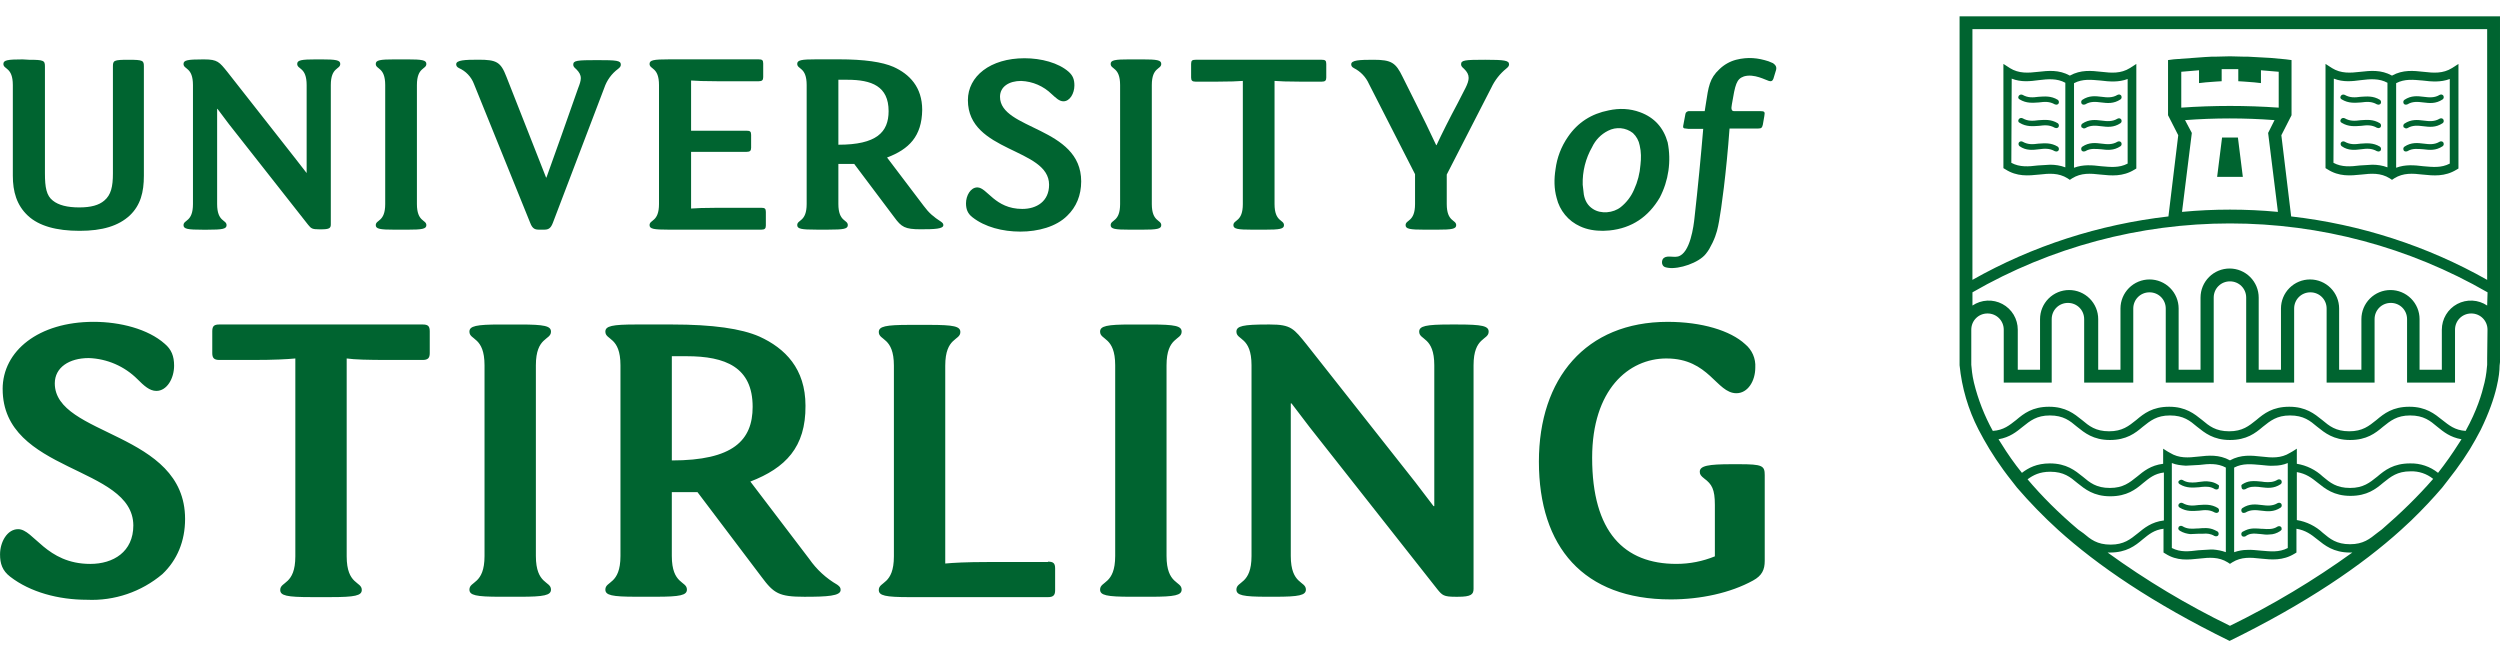
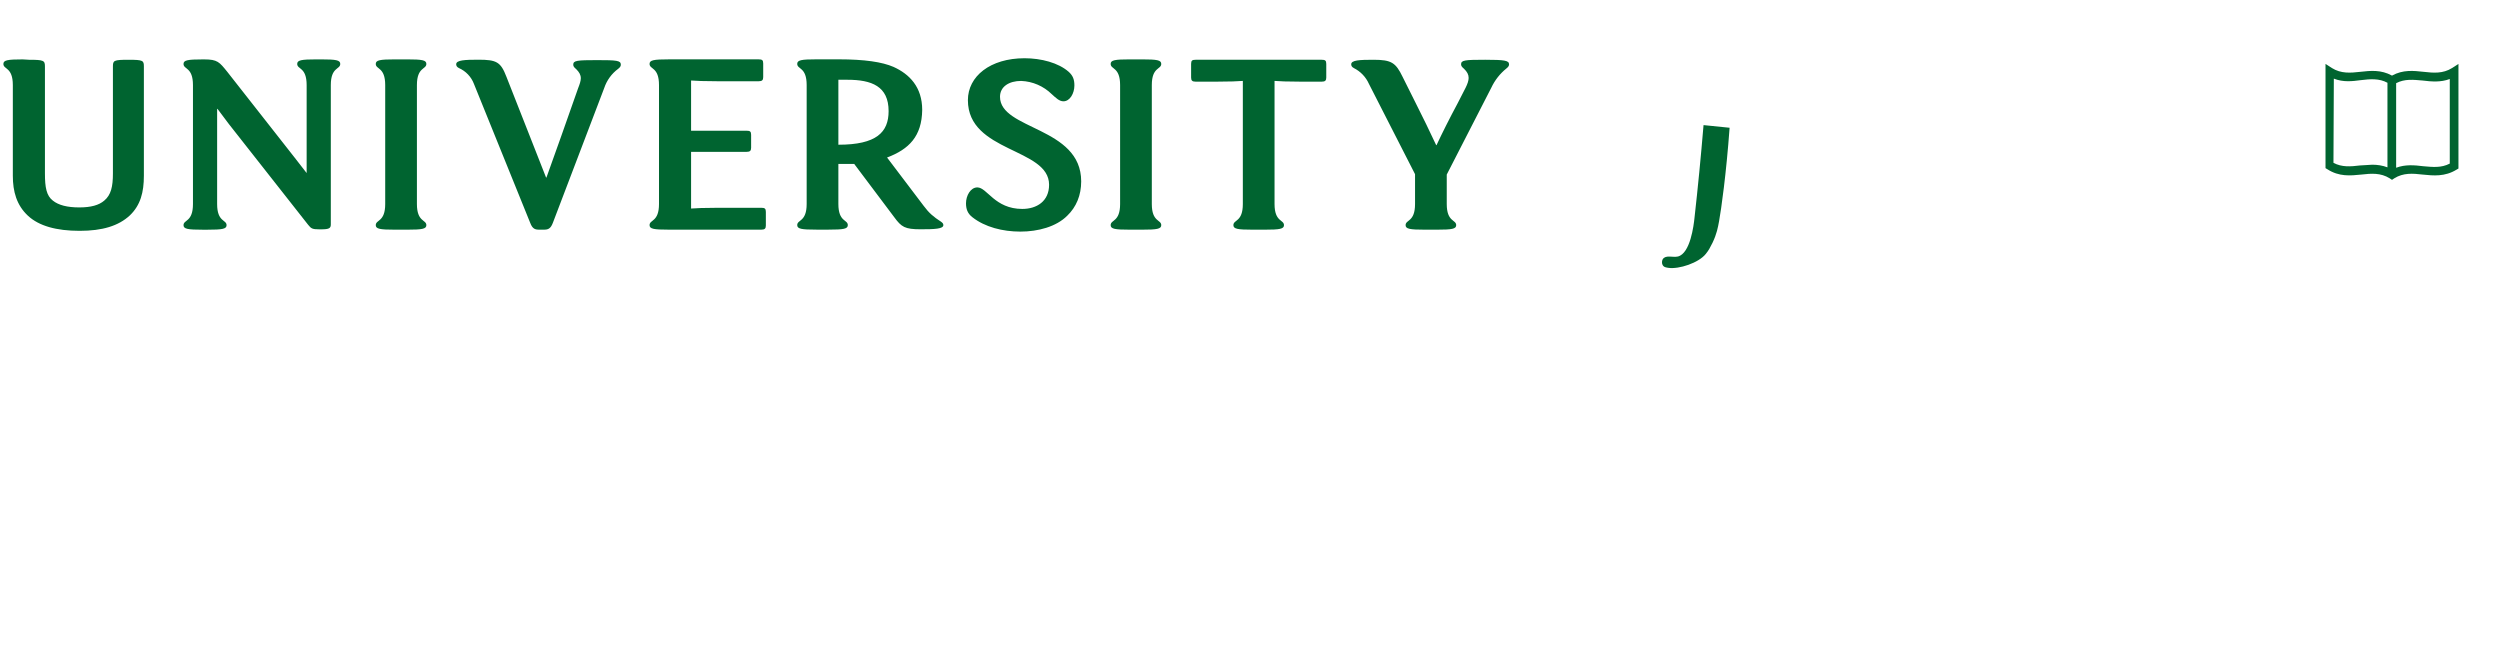
<svg xmlns="http://www.w3.org/2000/svg" fill="none" height="31" viewBox="0 0 120 31" width="120">
  <clipPath id="a">
    <path d="m0 .784h120v30.091h-120z" />
  </clipPath>
  <g clip-path="url(#a)" fill="#006430">
-     <path d="m.127 18.675c0-1.831 1.722-3.227 4.369-3.227 1.269 0 2.61.344 3.408 1.051.326.272.453.598.453 1.051 0 .616-.344 1.214-.852 1.214-.326 0-.598-.254-.906-.562-.623-.622-1.459-.985-2.338-1.015-.943 0-1.631.453-1.631 1.214 0 2.556 6.254 2.302 6.254 6.508 0 1.069-.381 1.976-1.088 2.647-1.01.854-2.305 1.294-3.625 1.233-1.36 0-2.719-.363-3.68-1.106-.381-.29-.489-.634-.489-1.069 0-.598.344-1.214.87-1.214.743 0 1.341 1.668 3.462 1.668 1.106 0 2.066-.58 2.066-1.849-.018-2.882-6.272-2.502-6.272-6.544zm20.157-3.1c.254 0 .344.072.344.326v1.051c0 .236-.091.326-.344.326h-1.595c-1.051 0-1.668-.018-2.048-.072v9.498c0 1.378.725 1.196.725 1.613 0 .272-.326.344-1.486.344h-.943c-1.178 0-1.486-.072-1.486-.344 0-.417.725-.236.725-1.613v-9.498c-.381.036-.997.072-2.048.072h-1.595c-.254 0-.344-.091-.344-.326v-1.051c0-.254.091-.326.344-.326zm5.438 11.112c0 1.378.725 1.196.725 1.613 0 .272-.326.344-1.486.344h-.943c-1.178 0-1.486-.072-1.486-.344 0-.417.725-.236.725-1.613v-9.154c0-1.378-.725-1.196-.725-1.613 0-.272.326-.344 1.486-.344h.943c1.178 0 1.486.072 1.486.344 0 .417-.725.236-.725 1.613zm7.233-9.589h-.707v5.003c2.937 0 3.879-.961 3.879-2.574 0-1.903-1.305-2.429-3.172-2.429zm3.063 6.018 2.828 3.716c.351.505.809.926 1.341 1.233.127.091.163.145.163.254 0 .29-.653.326-1.74.326-1.214 0-1.468-.163-2.048-.943l-3.082-4.079h-1.233v3.063c0 1.378.725 1.196.725 1.613 0 .272-.326.344-1.486.344h-.943c-1.178 0-1.486-.072-1.486-.344 0-.417.725-.236.725-1.613v-9.154c0-1.378-.725-1.196-.725-1.613 0-.272.326-.344 1.486-.344h1.704c1.976 0 3.335.199 4.205.58 1.233.562 2.211 1.541 2.211 3.317.018 1.994-.961 2.991-2.647 3.643zm14.284 3.843c.254 0 .344.072.344.326v1.051c0 .236-.091.326-.344.326h-6.634c-1.178 0-1.486-.072-1.486-.344 0-.417.725-.236.725-1.613v-9.154c0-1.378-.725-1.196-.725-1.613 0-.272.326-.344 1.486-.344h.943c1.178 0 1.486.072 1.486.344 0 .417-.725.236-.725 1.613v9.498c.381-.036.997-.072 2.048-.072h2.882zm5.692-.272c0 1.378.725 1.196.725 1.613 0 .272-.326.344-1.486.344h-.943c-1.178 0-1.486-.072-1.486-.344 0-.417.725-.236.725-1.613v-9.154c0-1.378-.725-1.196-.725-1.613 0-.272.326-.344 1.486-.344h.943c1.178 0 1.486.072 1.486.344 0 .417-.725.236-.725 1.613zm12.852-2.393v-6.761c0-1.378-.725-1.196-.725-1.613 0-.272.326-.344 1.486-.344h.363c1.178 0 1.486.072 1.486.344 0 .417-.725.236-.725 1.613v10.731c0 .272-.127.381-.743.381h-.127c-.562 0-.634-.072-.87-.363l-6.127-7.776-.87-1.142h-.036v7.323c0 1.378.725 1.196.725 1.613 0 .272-.326.344-1.486.344h-.363c-1.178 0-1.486-.072-1.486-.344 0-.417.725-.236.725-1.613v-9.154c0-1.378-.725-1.196-.725-1.613 0-.272.326-.344 1.486-.344h.127c1.015 0 1.142.199 1.758.961l5.221 6.616.87 1.142zm11.148-7.088c-1.831 0-3.571 1.504-3.571 4.767 0 3.571 1.541 5.094 4.042 5.094.653 0 1.269-.127 1.849-.362v-2.465c0-.761-.145-.997-.508-1.269-.163-.127-.217-.199-.217-.326 0-.29.417-.363 1.541-.363h.344c1.124 0 1.233.072 1.233.526v4.115c0 .417-.127.707-.562.943-1.088.598-2.52.906-3.952.906-4.187 0-6.326-2.52-6.326-6.616 0-3.988 2.248-6.707 6.181-6.707 1.631 0 3.009.417 3.716 1.069.165.135.295.307.381.503.085.196.122.408.109.621 0 .653-.363 1.233-.906 1.233-.961 0-1.305-1.668-3.353-1.668zm40.006 0v-16.423h-25.94v16.749c.106 1.075.413 2.12.906 3.082l.254.471c.344.616.779 1.287 1.341 1.994l.254.326c.617.716 1.276 1.394 1.976 2.03 1.885 1.704 4.532 3.517 8.229 5.329 3.698-1.813 6.345-3.625 8.23-5.329l.489-.453c.562-.544 1.052-1.069 1.487-1.577l.253-.326c.562-.707 1.015-1.378 1.342-1.976l.254-.471c.398-.816.634-1.504.761-2.048.109-.453.145-.797.145-1.033.036-.236.036-.344.018-.344zm-20.248 8.211c-.924-.779-1.74-1.595-2.429-2.411.272-.199.58-.362 1.088-.362.652 0 .961.254 1.305.544.363.29.779.634 1.577.634s1.215-.326 1.577-.634c.29-.236.544-.453.997-.508v2.302c-.598.072-.943.363-1.251.616-.362.29-.67.544-1.305.544-.652 0-.961-.254-1.305-.544zm7.287 4.622c-2.056-.999-4.021-2.176-5.873-3.517h.109c.798 0 1.214-.326 1.577-.634.29-.236.544-.453.997-.508v1.142l.091.054c.562.362 1.105.29 1.631.236.471-.054.924-.091 1.36.181l.108.072.109-.072c.435-.272.888-.236 1.36-.181.525.054 1.069.109 1.631-.236l.091-.054v-1.142c.435.072.707.272.997.508.362.29.779.634 1.577.634h.108c-1.854 1.337-3.819 2.513-5.873 3.517zm-2.791-3.734v-4.079c.217.091.435.109.67.127l.653-.036c.435-.054.87-.091 1.269.127v4.06c-.2-.072-.399-.109-.616-.127h-.109l-.598.036c-.435.054-.852.109-1.269-.109zm2.991.199v-4.06c.417-.218.833-.163 1.269-.127.217.018.435.054.652.036.218 0 .435-.036.653-.127v4.079c-.417.217-.834.163-1.269.127-.236-.018-.471-.054-.707-.036-.181 0-.381.036-.598.109zm7.087-1.088-.217.163c-.363.29-.671.544-1.305.544-.653 0-.961-.254-1.306-.544-.346-.325-.781-.54-1.25-.616v-2.302c.435.072.707.272.997.507.362.29.779.634 1.577.634.797 0 1.214-.326 1.577-.634.362-.29.67-.544 1.305-.544.394-.015.781.114 1.088.363-.726.834-1.541 1.631-2.466 2.429zm3.698-4.133c-.308.488-.641.96-.997 1.414-.38-.304-.855-.465-1.341-.453-.798 0-1.215.326-1.577.634-.363.29-.671.544-1.305.544-.653 0-.961-.254-1.306-.544-.346-.325-.781-.54-1.25-.616v-.725l-.2.127-.127.072c-.435.272-.888.236-1.359.181-.489-.054-.997-.109-1.523.181-.525-.29-1.033-.236-1.522-.181-.472.054-.925.091-1.36-.181l-.127-.072-.199-.127v.725c-.598.072-.943.362-1.251.616-.362.29-.671.544-1.305.544-.653 0-.961-.254-1.305-.544-.363-.29-.779-.634-1.577-.634-.634 0-1.033.217-1.341.453-.362-.449-.695-.922-.997-1.414l-.127-.199c.544-.091.87-.363 1.16-.598.362-.29.671-.544 1.305-.544.653 0 .961.254 1.305.544.362.29.779.634 1.577.634s1.214-.326 1.577-.634c.363-.29.671-.544 1.305-.544.653 0 .961.254 1.305.544.363.29.78.634 1.577.634.798 0 1.215-.326 1.577-.634.363-.29.671-.544 1.305-.544.653 0 .961.254 1.306.544.362.29.779.634 1.577.634.797 0 1.214-.326 1.577-.634.362-.29.67-.544 1.305-.544.652 0 .961.254 1.305.544.29.236.616.507 1.16.598zm1.36-4.079v.308c-.018.181-.037.471-.127.852-.127.544-.363 1.341-.907 2.32-.525-.036-.797-.272-1.123-.526-.363-.29-.78-.634-1.577-.634-.798 0-1.215.326-1.578.634-.362.29-.67.544-1.305.544-.652 0-.96-.254-1.305-.544-.362-.29-.779-.634-1.577-.634-.797 0-1.214.326-1.577.634-.362.29-.671.544-1.305.544-.653 0-.961-.254-1.305-.544-.363-.29-.78-.634-1.577-.634-.798 0-1.215.326-1.577.634-.363.29-.671.544-1.305.544-.653 0-.961-.254-1.306-.544-.362-.29-.779-.634-1.577-.634s-1.214.326-1.577.634c-.326.254-.598.489-1.124.526-.403-.73-.708-1.51-.906-2.32-.091-.381-.109-.671-.127-.852v-1.686c0-.435.344-.779.779-.779.435 0 .779.344.779.779v2.538h2.302v-3.045c0-.435.344-.779.779-.779.435 0 .779.344.779.779v3.045h2.357v-3.553c0-.435.344-.779.779-.779s.78.344.78.779v3.553h2.302v-4.079c0-.435.344-.779.779-.779s.78.344.78.779v4.079h2.302v-3.553c0-.435.344-.779.779-.779s.78.344.78.779v3.553h2.302v-3.045c0-.435.344-.779.779-.779s.78.344.78.779v3.045h2.302v-2.538c0-.435.344-.779.779-.779s.78.344.78.779zm0-2.538c-.21-.141-.455-.223-.708-.236-.253-.013-.505.043-.729.162-.223.119-.41.297-.54.514-.13.217-.199.466-.199.72v1.921h-1.069v-2.429c0-.37-.147-.725-.409-.987-.262-.262-.617-.409-.987-.409s-.725.147-.987.409c-.262.262-.409.617-.409.987v2.429h-1.069v-2.937c0-.37-.147-.725-.409-.987s-.617-.409-.987-.409-.725.147-.987.409-.409.617-.409.987v2.937h-1.069v-3.462c0-.37-.147-.725-.409-.987-.262-.262-.617-.409-.987-.409s-.725.147-.987.409c-.262.262-.409.617-.409.987v3.462h-1.051v-2.937c0-.37-.147-.725-.409-.987s-.617-.409-.987-.409-.725.147-.987.409c-.261.262-.409.617-.409.987v2.937h-1.069v-2.429c0-.37-.147-.725-.409-.987-.262-.262-.617-.409-.987-.409s-.725.147-.987.409c-.262.262-.409.617-.409.987v2.429h-1.069v-1.921c0-.253-.068-.502-.198-.72-.13-.217-.317-.395-.541-.514-.224-.119-.475-.175-.728-.162-.253.013-.498.095-.708.236v-.634c3.76-2.167 8.023-3.307 12.362-3.307 4.34 0 8.603 1.14 12.363 3.307zm-13.505-10.713.471-.036.29-.018v-.58h.798v.58l.29.018.471.036.327.036v-.616l.852.072v1.722c-1.557-.109-3.12-.109-4.677 0v-1.722l.852-.072v.616zm-.997 1.813c1.43-.108 2.866-.108 4.296 0l-.308.616.471 3.789c-1.531-.145-3.073-.145-4.604 0l.471-3.789zm14.502 7.668c-2.883-1.631-6.091-2.665-9.408-3.045l-.471-3.897.489-.961v-2.647l-.272-.036c-.494-.054-.99-.091-1.486-.109l-.327-.018h-.163l-.707-.018-.725.018h-.163l-.326.018-1.487.109-.272.036v2.647l.49.961-.471 3.897c-3.318.381-6.526 1.414-9.408 3.045v-12.036h24.707z" />
    <path d="m113.347 8.379c.472-.054.925-.091 1.36.181l.109.073.108-.073c.436-.272.889-.236 1.36-.181.526.054 1.069.109 1.631-.236l.091-.054v-5.021l-.308.199c-.435.272-.888.236-1.36.181-.489-.054-.997-.109-1.522.181-.526-.29-1.034-.236-1.523-.181-.471.054-.924.091-1.359-.181l-.309-.199v5.003l.091.054c.562.363 1.106.308 1.631.254zm1.668-4.387c.417-.218.834-.163 1.269-.127.435.054.87.091 1.305-.073v4.06c-.417.218-.834.163-1.269.127-.435-.054-.87-.091-1.305.073zm-2.991-.218c.453.181.888.127 1.305.072.435-.054.87-.091 1.269.127v4.06c-.235-.091-.489-.127-.725-.127l-.598.036c-.435.054-.87.091-1.269-.127z" />
-     <path d="m112.405 4.772c.326.199.634.163.924.145.272-.036.508-.054.762.091l.072.018c.036 0 .091-.018.109-.054.036-.054.018-.145-.036-.181-.327-.199-.635-.163-.925-.145-.272.036-.507.054-.761-.091-.03-.016-.064-.021-.097-.015s-.063.025-.084.051c-.055.072-.037.145.036.181zm0 1.124c.326.199.634.163.924.145.272-.036.508-.054.762.091l.072.018c.036 0 .091-.018.109-.054.036-.054.018-.145-.036-.181-.327-.199-.635-.163-.925-.145-.272.036-.507.054-.761-.091-.03-.016-.064-.021-.097-.015s-.063.025-.084.051c-.055.073-.037.145.036.181zm.924 1.269c.272-.036.508-.054.762.091l.072.018c.036 0 .091-.018.109-.054.036-.054.018-.145-.036-.181-.327-.199-.635-.163-.925-.145-.272.036-.507.054-.761-.091-.055-.036-.145-.018-.181.036-.037.054-.019.145.036.181.308.218.634.181.924.145zm2.991 0c.29.036.598.073.925-.145.054-.036.072-.109.036-.181-.036-.054-.109-.073-.181-.036-.236.145-.49.127-.762.091-.29-.036-.598-.073-.924.145-.054.036-.073.109-.036.181.018.036.072.054.108.054l.073-.018c.236-.145.489-.109.761-.091zm-.834-.997.073-.018c.236-.145.489-.127.761-.091.29.036.598.073.925-.145.054-.036.072-.109.036-.181-.036-.054-.109-.073-.181-.036-.236.145-.49.127-.762.091-.29-.036-.598-.073-.924.145-.054.036-.073.109-.036.181zm0-1.142.073-.018c.236-.145.489-.127.761-.091.29.036.598.073.925-.145.054-.036.072-.109.036-.181-.036-.054-.109-.073-.181-.036-.236.145-.49.127-.762.091-.29-.036-.598-.073-.924.145-.054.036-.073.109-.036.181.018.036.072.054.108.054zm-17.601 3.353c.471-.054.924-.091 1.359.181l.109.073.109-.073c.435-.272.888-.236 1.36-.181.525.054 1.069.109 1.631-.236l.091-.054v-5.021l-.308.199c-.435.272-.889.236-1.36.181-.489-.054-.997-.109-1.522.181-.526-.29-1.033-.236-1.523-.181-.471.054-.924.091-1.359-.181l-.308-.199v5.003l.091.054c.562.363 1.106.308 1.631.254zm1.668-4.387c.417-.218.834-.163 1.269-.127.435.054.87.091 1.305-.073v4.06c-.417.218-.834.163-1.269.127-.435-.054-.87-.091-1.305.073zm-2.991-.218c.453.181.888.127 1.305.072.435-.054.87-.091 1.269.127v4.06c-.236-.091-.489-.127-.725-.127l-.598.036c-.435.054-.87.091-1.269-.127z" />
-     <path d="m96.943 4.772c.326.199.634.163.924.145.272-.036.507-.054.761.091l.072.018c.036 0 .091-.018.109-.054.036-.054.018-.145-.036-.181-.326-.199-.634-.163-.924-.145-.272.036-.507.054-.761-.091-.03-.016-.064-.021-.097-.015-.033.007-.063.025-.084.051-.054.073-.036.145.036.181zm0 1.124c.326.199.634.163.924.145.272-.036.507-.054.761.091l.072.018c.036 0 .091-.018.109-.054.036-.054.018-.145-.036-.181-.326-.199-.634-.163-.924-.145-.272.036-.507.054-.761-.091-.03-.016-.064-.021-.097-.015-.033.007-.063.025-.084.051-.054.073-.036.145.036.181zm.924 1.269c.272-.036.507-.054.761.091l.072.018c.036 0 .091-.018.109-.054.036-.054.018-.145-.036-.181-.326-.199-.634-.163-.924-.145-.272.036-.507.054-.761-.091-.054-.036-.145-.018-.181.036-.036.054-.018.145.036.181.308.218.634.181.924.145zm2.991 0c.29.036.598.073.924-.145.055-.036.073-.109.037-.181-.037-.054-.109-.073-.182-.036-.235.145-.489.127-.761.091-.29-.036-.598-.073-.924.145-.054.036-.072.109-.036.181.018.036.072.054.109.054l.073-.018c.235-.145.489-.109.761-.091zm-.834-.997.073-.018c.235-.145.489-.127.761-.091.29.036.598.073.924-.145.055-.036.073-.109.037-.181-.037-.054-.109-.073-.182-.036-.235.145-.489.127-.761.091-.29-.036-.598-.073-.924.145-.054.036-.072.109-.036.181zm0-1.142.073-.018c.235-.145.489-.127.761-.091.29.036.598.072.924-.145.055-.036.073-.109.037-.181-.037-.054-.109-.073-.182-.036-.235.145-.489.127-.761.091-.29-.036-.598-.072-.924.145-.054.036-.072.109-.036.181.018.036.072.054.109.054zm7.632 3.462-.236-1.885h-.761l-.236 1.885zm-3.028 14.755c.327.199.635.163.925.145l.145-.018c.217-.018.417-.018.616.109l.073.018c.036 0 .09-.018.108-.054l.019-.109c0-.036-.019-.054-.055-.072-.119-.079-.256-.129-.399-.145-.181-.036-.362 0-.525.018l-.127.018c-.218.018-.435.018-.635-.109-.029-.016-.064-.021-.097-.015-.033.007-.063.025-.084.051-.054.036-.036.127.036.163zm0 1.124c.327.199.635.163.925.145.272-.036.507-.054.761.091l.073.018c.036 0 .09-.018.108-.054.037-.054.019-.145-.036-.181-.326-.199-.634-.163-.924-.145-.272.036-.508.054-.762-.091-.029-.016-.064-.021-.097-.015s-.063.025-.084.051c-.054.054-.036.145.036.181zm1.124 1.251c.182-.018.363 0 .544.109l.073.018c.036 0 .09-.018.108-.054.037-.054.018-.145-.036-.181l-.145-.072c-.272-.127-.544-.091-.779-.072h-.055c-.254.018-.471.036-.707-.109-.029-.016-.064-.021-.097-.015-.033.007-.063.025-.084.051l-.018.091.018.036.054.054c.182.109.345.145.508.163l.399-.018zm2.556 0 .218.018c.127.018.272.036.417.018.163 0 .344-.054.507-.163l.055-.054.018-.036-.018-.091c-.037-.054-.109-.072-.182-.036-.217.145-.453.127-.707.109h-.054c-.236-.018-.508-.054-.78.072l-.145.072c-.054.036-.072.109-.036.181.018.036.073.054.109.054l.072-.018c.164-.127.345-.145.526-.127zm-.598-.997.072-.018c.236-.145.49-.127.762-.091.29.036.598.072.924-.145.055-.036.073-.109.037-.181-.037-.054-.109-.072-.182-.036-.235.145-.489.127-.761.091-.29-.036-.598-.072-.925.145-.054.036-.072.109-.036.181.018.036.055.054.109.054zm0-1.124.072-.018c.2-.127.399-.127.617-.109l.145.018c.29.036.598.072.924-.145.055-.036.073-.109.037-.181-.037-.054-.109-.072-.182-.036-.199.127-.417.127-.634.109l-.127-.018c-.163-.018-.344-.036-.526-.018-.142.016-.279.066-.399.145-.036.018-.054.054-.054.072l.018.109c.018.054.055.072.109.072z" />
-     <path d="m76.949 11.08c-.381 0-.761-.054-1.106-.217-.279-.125-.526-.313-.72-.549-.195-.236-.333-.513-.404-.811-.127-.453-.127-.906-.054-1.378.072-.562.272-1.088.598-1.559.471-.689 1.124-1.106 1.958-1.269.508-.109 1.015-.091 1.505.091.689.254 1.124.743 1.323 1.45.178.9.044 1.834-.381 2.647-.544.924-1.341 1.468-2.411 1.577zm-.979-2.211.054.471c.054.29.181.526.435.689.381.254.979.199 1.341-.091.276-.222.494-.508.634-.834.174-.377.278-.782.308-1.196.036-.308.036-.616-.036-.924-.042-.229-.156-.439-.326-.598-.168-.132-.37-.212-.582-.231-.212-.019-.425.023-.614.122-.334.167-.602.442-.761.779-.315.551-.472 1.178-.453 1.813zm7.051-2.701h1.378c.145 0 .181-.036.217-.181l.072-.417c.036-.199.018-.236-.199-.236h-1.196c-.018 0-.127.018-.163-.054-.036-.054-.018-.181 0-.272.163-.961.217-1.214.58-1.341.489-.145 1.051.181 1.196.218.109.036.181 0 .218-.109l.127-.417c.036-.145-.018-.236-.145-.326l-.217-.091c-.507-.163-.979-.218-1.559-.073-.3.08-.575.236-.798.453-.471.435-.526.834-.652 1.668l-.054.344h-.779c-.072.018-.127.054-.145.127l-.109.58c-.018.091.018.127.109.127l.145.018h.87" />
    <path d="m83.021 6.132c-.163 2.23-.399 3.897-.507 4.495-.054.29-.109.598-.308 1.015-.127.254-.181.363-.326.544-.344.435-1.287.743-1.795.671-.091-.018-.236-.018-.29-.163-.036-.072-.018-.199.018-.254.145-.217.471-.072.725-.127.598-.145.761-1.504.797-1.849.163-1.45.308-2.937.435-4.459z" />
    <path d="m1.396 2.869c.707 0 .761.036.761.326v5.13c0 .671.072 1.069.381 1.305.272.218.689.326 1.269.326.562 0 .943-.109 1.196-.326.326-.272.417-.671.417-1.305v-5.13c0-.29.036-.326.743-.326s.743.036.743.326v5.239c0 .798-.163 1.414-.671 1.903-.544.508-1.323.743-2.411.743-1.124 0-1.958-.236-2.483-.725-.544-.508-.725-1.16-.725-1.921v-4.35c0-.87-.453-.743-.453-1.015 0-.181.199-.218.924-.218zm13.323 5.438v-4.224c0-.87-.453-.743-.453-1.015 0-.181.199-.218.924-.218h.218c.725 0 .924.036.924.218 0 .272-.453.145-.453 1.015v6.689c0 .181-.073.236-.471.236h-.073c-.344 0-.399-.036-.544-.217l-3.807-4.84-.544-.725h-.018v4.568c0 .87.453.743.453 1.015 0 .181-.199.217-.924.217h-.218c-.725 0-.924-.036-.924-.217 0-.272.453-.145.453-1.015v-5.71c0-.87-.453-.743-.453-1.015 0-.181.199-.218.924-.218h.072c.634 0 .725.127 1.106.598l3.245 4.133zm5.293 1.486c0 .87.453.743.453 1.015 0 .181-.199.217-.924.217h-.58c-.725 0-.924-.036-.924-.217 0-.272.453-.145.453-1.015v-5.71c0-.87-.453-.743-.453-1.015 0-.181.199-.218.924-.218h.58c.725 0 .924.036.924.218 0 .272-.453.145-.453 1.015zm7.74-5.565c.072-.181.127-.344.127-.471 0-.163-.073-.29-.218-.435-.109-.091-.145-.145-.145-.218 0-.199.181-.218 1.142-.218.943 0 1.142.018 1.142.218 0 .073-.036.127-.127.199-.314.231-.548.554-.671.924l-2.465 6.471c-.109.29-.236.326-.435.326h-.217c-.199 0-.326-.036-.435-.326l-2.701-6.671c-.064-.169-.161-.323-.286-.454-.124-.131-.274-.235-.439-.308-.109-.054-.127-.127-.127-.181 0-.199.417-.218 1.069-.218.87 0 1.069.109 1.341.816l1.106 2.81.798 2.03h.018l.725-2.03zm5.42 5.782c.236-.018.616-.036 1.269-.036h2.103c.163 0 .217.036.217.199v.652c0 .145-.054.199-.217.199h-4.441c-.725 0-.924-.036-.924-.217 0-.272.453-.145.453-1.015v-5.71c0-.87-.453-.743-.453-1.015 0-.181.199-.218.924-.218h4.314c.163 0 .217.036.217.199v.653c0 .145-.054.199-.217.199h-1.976c-.653 0-1.033-.018-1.269-.036v2.411h2.665c.163 0 .217.036.217.199v.616c0 .145-.054.199-.217.199h-2.665zm9.408-2.447 1.758 2.32c.254.344.471.526.834.761.072.054.109.091.109.163 0 .181-.417.199-1.088.199-.761 0-.924-.109-1.269-.58l-1.921-2.556h-.761v1.921c0 .87.453.743.453 1.015 0 .181-.199.217-.924.217h-.58c-.725 0-.924-.036-.924-.217 0-.272.453-.145.453-1.015v-5.71c0-.87-.453-.743-.453-1.015 0-.181.199-.218.924-.218h1.069c1.233 0 2.085.127 2.628.363.761.344 1.378.961 1.378 2.066-.018 1.269-.634 1.885-1.686 2.284zm-1.903-3.734h-.435v3.118c1.831 0 2.411-.598 2.411-1.613 0-1.196-.816-1.505-1.976-1.505zm5.782.979c0-1.142 1.069-2.012 2.719-2.012.798 0 1.631.218 2.121.653.199.181.272.363.272.653 0 .381-.217.761-.526.761-.199 0-.362-.163-.562-.344-.394-.386-.917-.612-1.468-.634-.58 0-1.015.272-1.015.761 0 1.595 3.897 1.432 3.897 4.06 0 .671-.236 1.233-.671 1.65-.526.526-1.396.761-2.248.761-.852 0-1.704-.218-2.302-.689-.236-.181-.308-.399-.308-.671 0-.363.217-.761.544-.761.471 0 .834 1.033 2.157 1.033.689 0 1.287-.363 1.287-1.16 0-1.776-3.897-1.541-3.897-4.06zm8.828 4.985c0 .87.453.743.453 1.015 0 .181-.199.217-.924.217h-.58c-.725 0-.924-.036-.924-.217 0-.272.453-.145.453-1.015v-5.71c0-.87-.453-.743-.453-1.015 0-.181.199-.218.924-.218h.58c.725 0 .924.036.924.218 0 .272-.453.145-.453 1.015zm8.157-6.924c.163 0 .217.036.217.199v.653c0 .145-.054.199-.217.199h-.997c-.652 0-1.033-.018-1.269-.036v5.909c0 .87.453.743.453 1.015 0 .181-.199.217-.924.217h-.58c-.725 0-.924-.036-.924-.217 0-.272.453-.145.453-1.015v-5.909c-.236.018-.616.036-1.269.036h-.997c-.163 0-.217-.054-.217-.199v-.653c0-.163.054-.199.217-.199zm8.991.218c0 .072-.036.127-.127.199-.309.249-.557.565-.725.924l-2.139 4.169v1.414c0 .87.453.743.453 1.015 0 .181-.199.217-.924.217h-.58c-.725 0-.924-.036-.924-.217 0-.272.453-.145.453-1.015v-1.432l-2.212-4.332c-.146-.33-.403-.599-.725-.761-.109-.054-.127-.127-.127-.181 0-.199.399-.218 1.069-.218.87 0 1.069.145 1.396.816l.634 1.269c.337.665.663 1.336.979 2.012h.018c.272-.58.616-1.269 1.015-2.012l.381-.743c.091-.181.145-.344.145-.471 0-.163-.072-.29-.218-.435-.109-.091-.145-.145-.145-.218 0-.199.181-.218 1.16-.218.924 0 1.142.036 1.142.218z" />
  </g>
</svg>